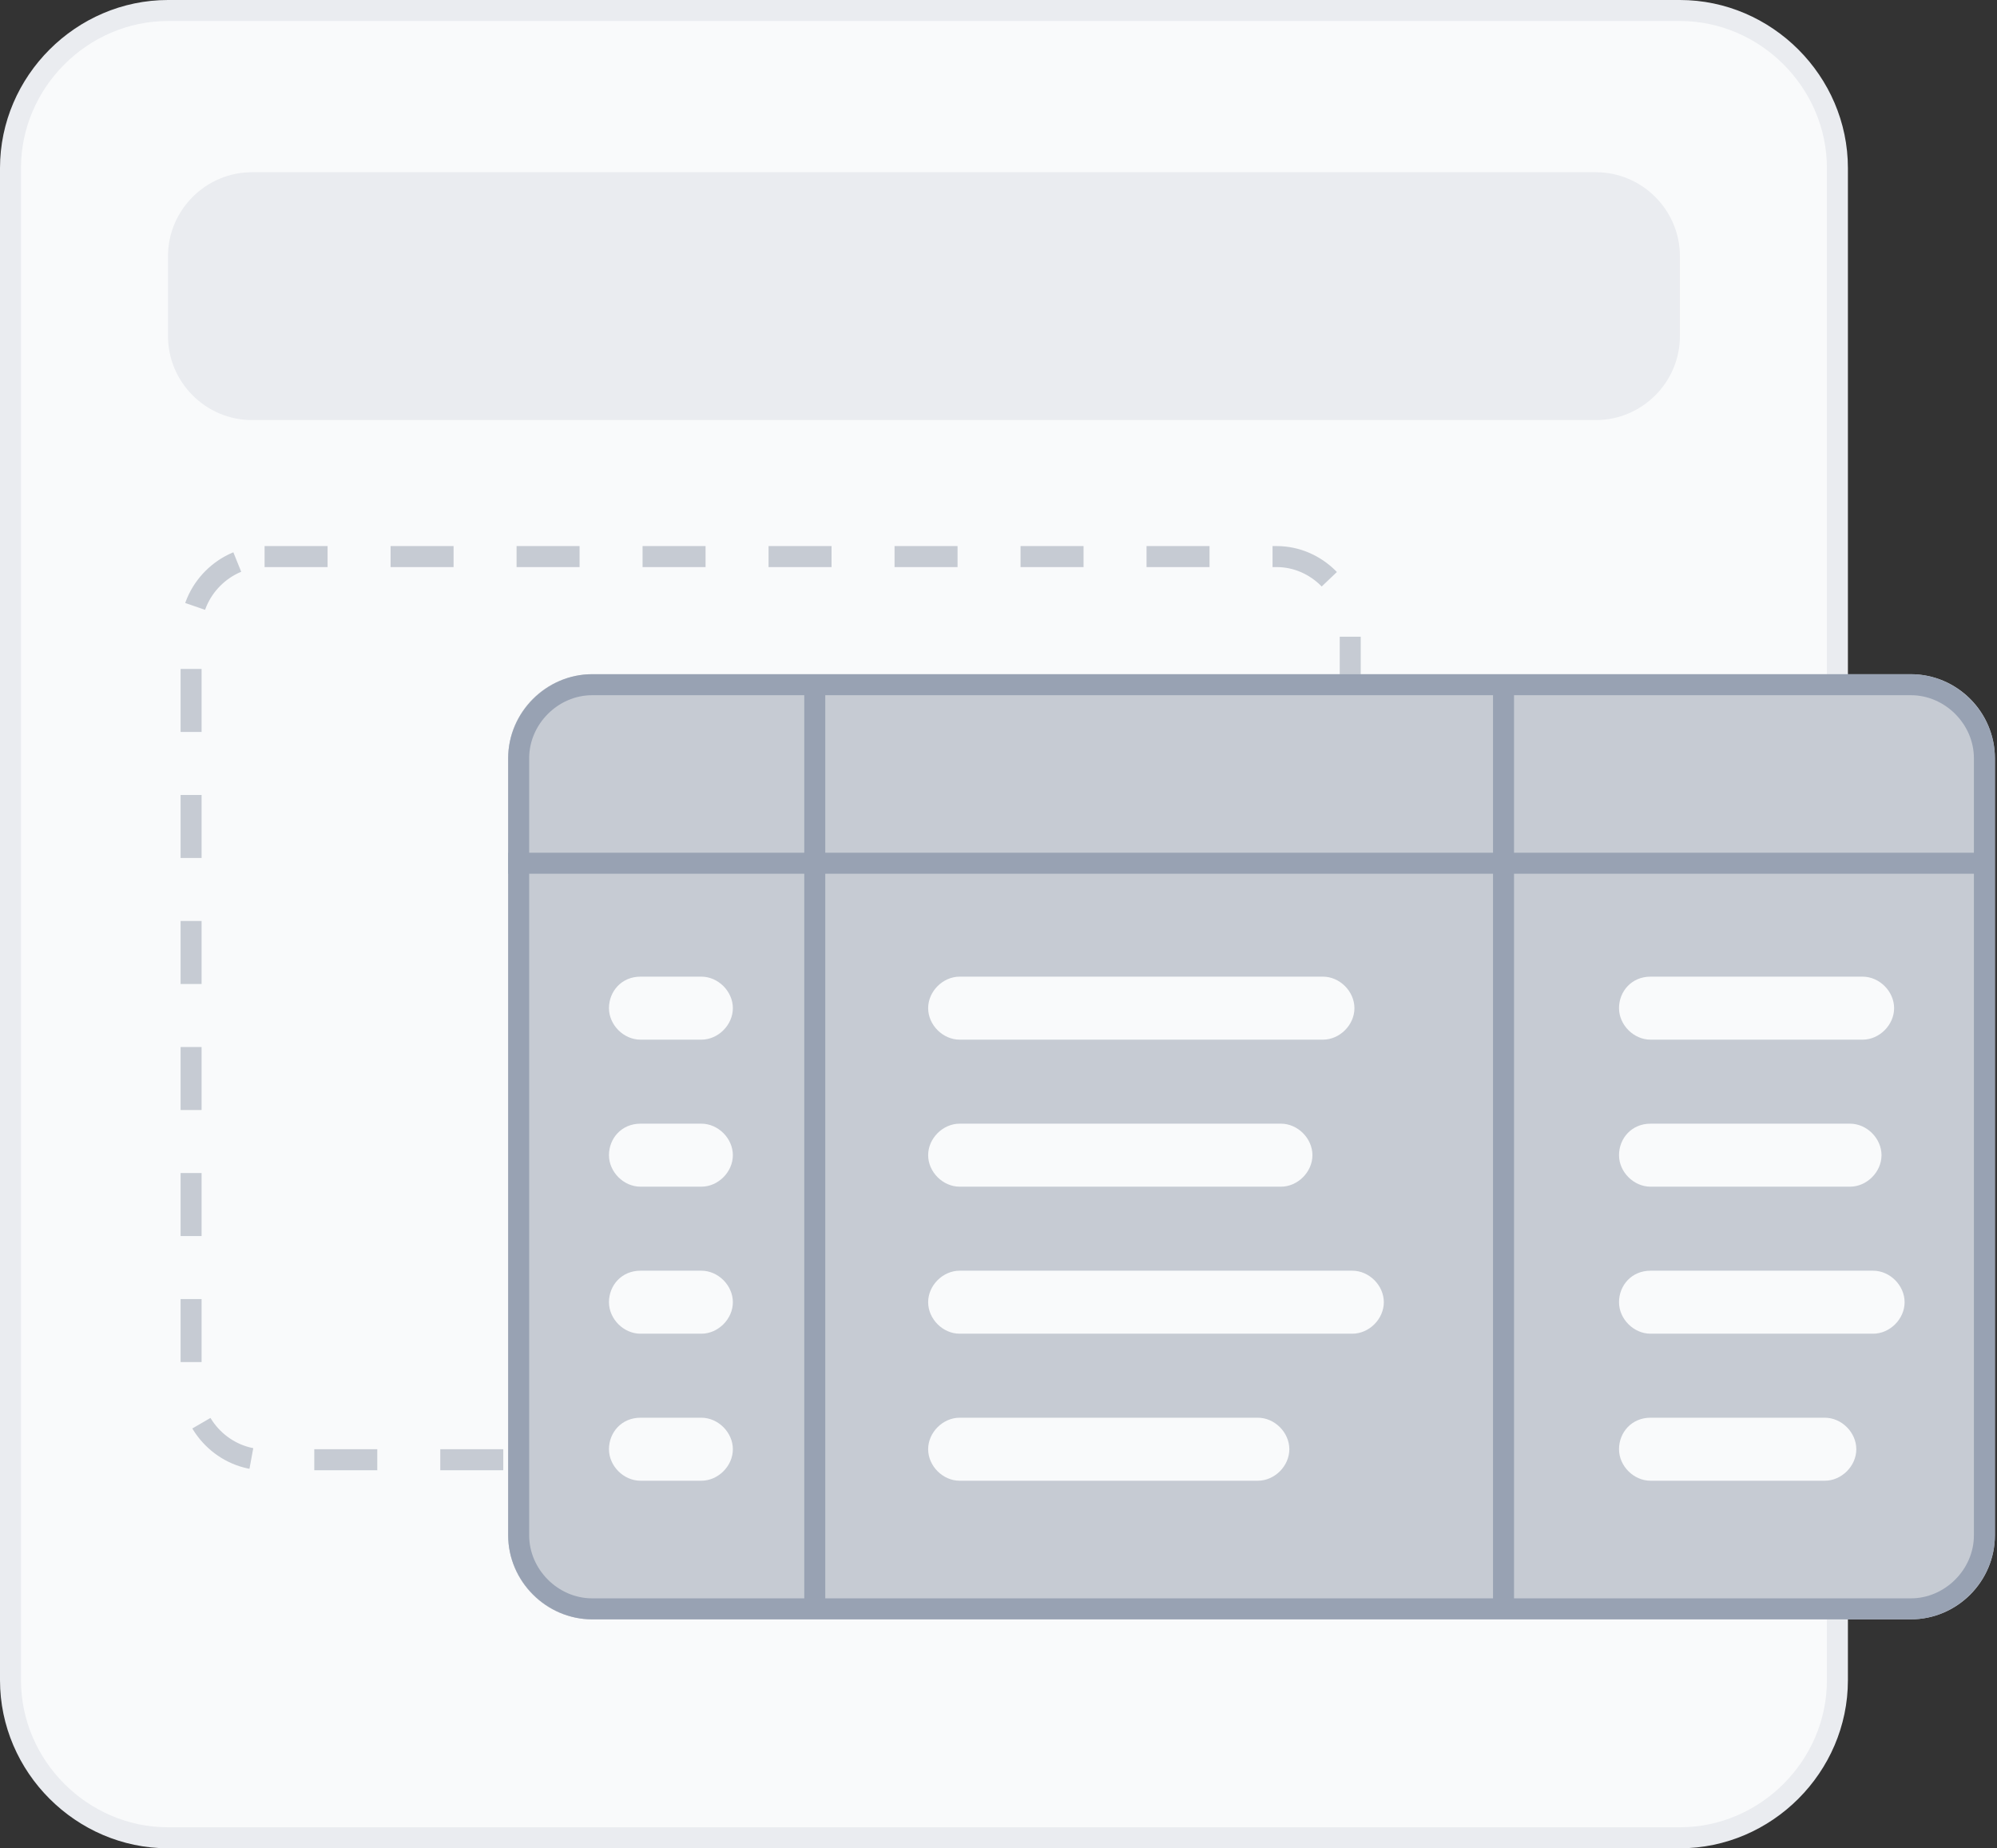
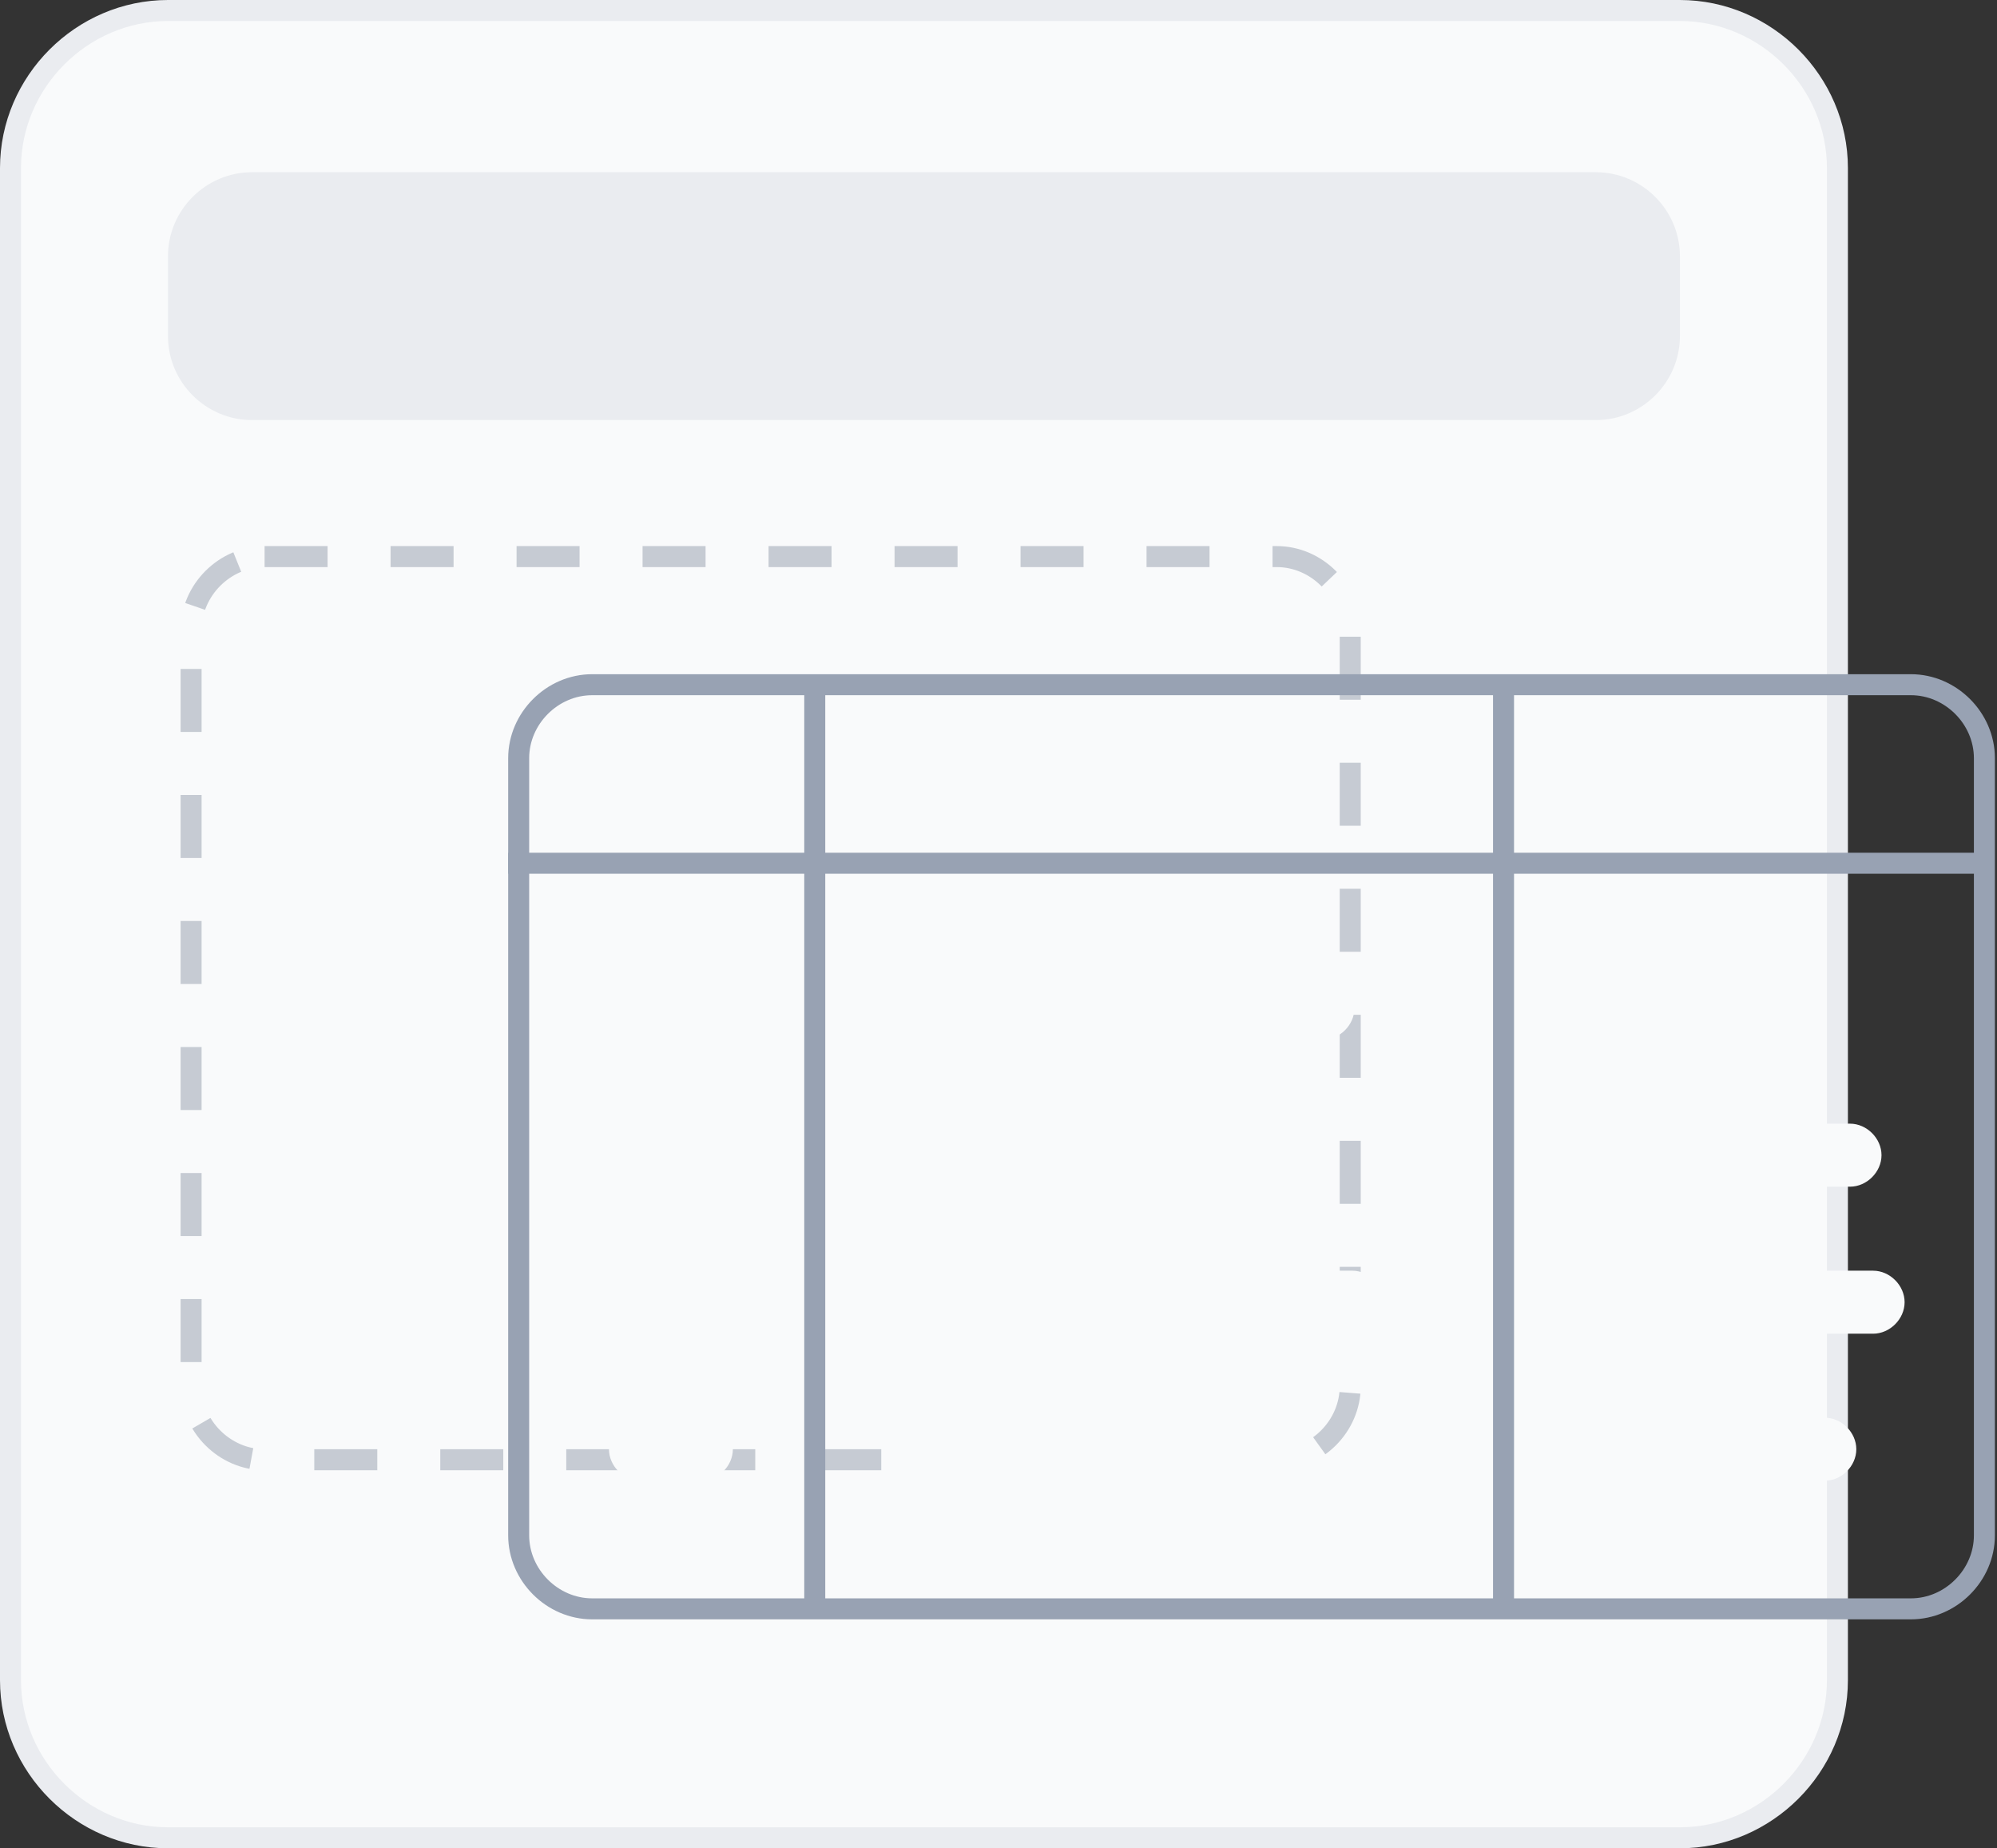
<svg xmlns="http://www.w3.org/2000/svg" version="1.1" id="Layer_1" x="0px" y="0px" viewBox="0 0 95.1 88" style="enable-background:new 0 0 95.1 88;" xml:space="preserve">
  <rect x="0" y="0" width="95.1" height="88" fill="#333333" stroke="none" />
  <style type="text/css">
	.st0{fill:#F9FAFB;stroke:#EAECF0;}
	.st1{fill:#EAECF0;}
	.st2{fill:none;stroke:#C6CBD3;stroke-dasharray:3,3;}
	.st3{fill:#C6CBD3;}
	.st4{fill:none;stroke:#98A2B3;}
	.st5{fill:#F9FAFB;}
</style>
  <path class="st0" d="M8,0.5h72c4.1,0,7.5,3.4,7.5,7.5v72c0,4.1-3.4,7.5-7.5,7.5H8c-4.1,0-7.5-3.4-7.5-7.5V8C0.5,3.9,3.9,0.5,8,0.5z" />
  <path class="st1" d="M12,8.2h64c2.2,0,4,1.8,4,4V16c0,2.2-1.8,4-4,4H12c-2.2,0-4-1.8-4-4v-3.8C8,10,9.8,8.2,12,8.2z" />
  <path class="st2" d="M12.6,26.5h48.2c1.9,0,3.5,1.6,3.5,3.5v36c0,1.9-1.6,3.5-3.5,3.5H12.6c-1.9,0-3.5-1.6-3.5-3.5V30  C9.1,28.1,10.7,26.5,12.6,26.5z" />
  <g>
-     <path class="st3" d="M28.2,32.1h62.8c2.2,0,4,1.8,4,4v37c0,2.2-1.8,4-4,4H28.2c-2.2,0-4-1.8-4-4v-37C24.2,33.9,26,32.1,28.2,32.1z" />
    <path class="st4" d="M28.2,32.6h62.8c1.9,0,3.5,1.6,3.5,3.5v37c0,1.9-1.6,3.5-3.5,3.5H28.2c-1.9,0-3.5-1.6-3.5-3.5v-37   C24.7,34.2,26.3,32.6,28.2,32.6z" />
  </g>
  <g>
-     <path class="st5" d="M78.6,46.5h10.1c0.8,0,1.5,0.7,1.5,1.5l0,0c0,0.8-0.7,1.5-1.5,1.5H78.6c-0.8,0-1.5-0.7-1.5-1.5l0,0   C77.1,47.2,77.7,46.5,78.6,46.5z" />
    <path class="st5" d="M78.6,53.5h9.5c0.8,0,1.5,0.7,1.5,1.5l0,0c0,0.8-0.7,1.5-1.5,1.5h-9.5c-0.8,0-1.5-0.7-1.5-1.5l0,0   C77.1,54.2,77.7,53.5,78.6,53.5z" />
    <path class="st5" d="M78.6,60.5h10.6c0.8,0,1.5,0.7,1.5,1.5l0,0c0,0.8-0.7,1.5-1.5,1.5H78.6c-0.8,0-1.5-0.7-1.5-1.5l0,0   C77.1,61.2,77.7,60.5,78.6,60.5z" />
    <path class="st5" d="M78.6,67.5h8.3c0.8,0,1.5,0.7,1.5,1.5l0,0c0,0.8-0.7,1.5-1.5,1.5h-8.3c-0.8,0-1.5-0.7-1.5-1.5l0,0   C77.1,68.2,77.7,67.5,78.6,67.5z" />
  </g>
  <g>
    <path class="st5" d="M45.7,46.5h17.3c0.8,0,1.5,0.7,1.5,1.5l0,0c0,0.8-0.7,1.5-1.5,1.5H45.7c-0.8,0-1.5-0.7-1.5-1.5l0,0   C44.2,47.2,44.9,46.5,45.7,46.5z" />
    <path class="st5" d="M45.7,53.5h15.3c0.8,0,1.5,0.7,1.5,1.5l0,0c0,0.8-0.7,1.5-1.5,1.5H45.7c-0.8,0-1.5-0.7-1.5-1.5l0,0   C44.2,54.2,44.9,53.5,45.7,53.5z" />
    <path class="st5" d="M45.7,60.5h18.7c0.8,0,1.5,0.7,1.5,1.5l0,0c0,0.8-0.7,1.5-1.5,1.5H45.7c-0.8,0-1.5-0.7-1.5-1.5l0,0   C44.2,61.2,44.9,60.5,45.7,60.5z" />
    <path class="st5" d="M45.7,67.5h14.2c0.8,0,1.5,0.7,1.5,1.5l0,0c0,0.8-0.7,1.5-1.5,1.5H45.7c-0.8,0-1.5-0.7-1.5-1.5l0,0   C44.2,68.2,44.9,67.5,45.7,67.5z" />
  </g>
  <g>
    <path class="st5" d="M30.5,46.5h2.9c0.8,0,1.5,0.7,1.5,1.5l0,0c0,0.8-0.7,1.5-1.5,1.5h-2.9c-0.8,0-1.5-0.7-1.5-1.5l0,0   C29,47.2,29.6,46.5,30.5,46.5z" />
    <path class="st5" d="M30.5,53.5h2.9c0.8,0,1.5,0.7,1.5,1.5l0,0c0,0.8-0.7,1.5-1.5,1.5h-2.9c-0.8,0-1.5-0.7-1.5-1.5l0,0   C29,54.2,29.6,53.5,30.5,53.5z" />
    <path class="st5" d="M30.5,60.5h2.9c0.8,0,1.5,0.7,1.5,1.5l0,0c0,0.8-0.7,1.5-1.5,1.5h-2.9c-0.8,0-1.5-0.7-1.5-1.5l0,0   C29,61.2,29.6,60.5,30.5,60.5z" />
    <path class="st5" d="M30.5,67.5h2.9c0.8,0,1.5,0.7,1.5,1.5l0,0c0,0.8-0.7,1.5-1.5,1.5h-2.9c-0.8,0-1.5-0.7-1.5-1.5l0,0   C29,68.2,29.6,67.5,30.5,67.5z" />
  </g>
  <line class="st4" x1="38.8" y1="32.6" x2="38.8" y2="76.6" />
  <line class="st4" x1="71.6" y1="32.6" x2="71.6" y2="76.6" />
  <line class="st4" x1="24.2" y1="41.1" x2="94.6" y2="41.1" />
</svg>